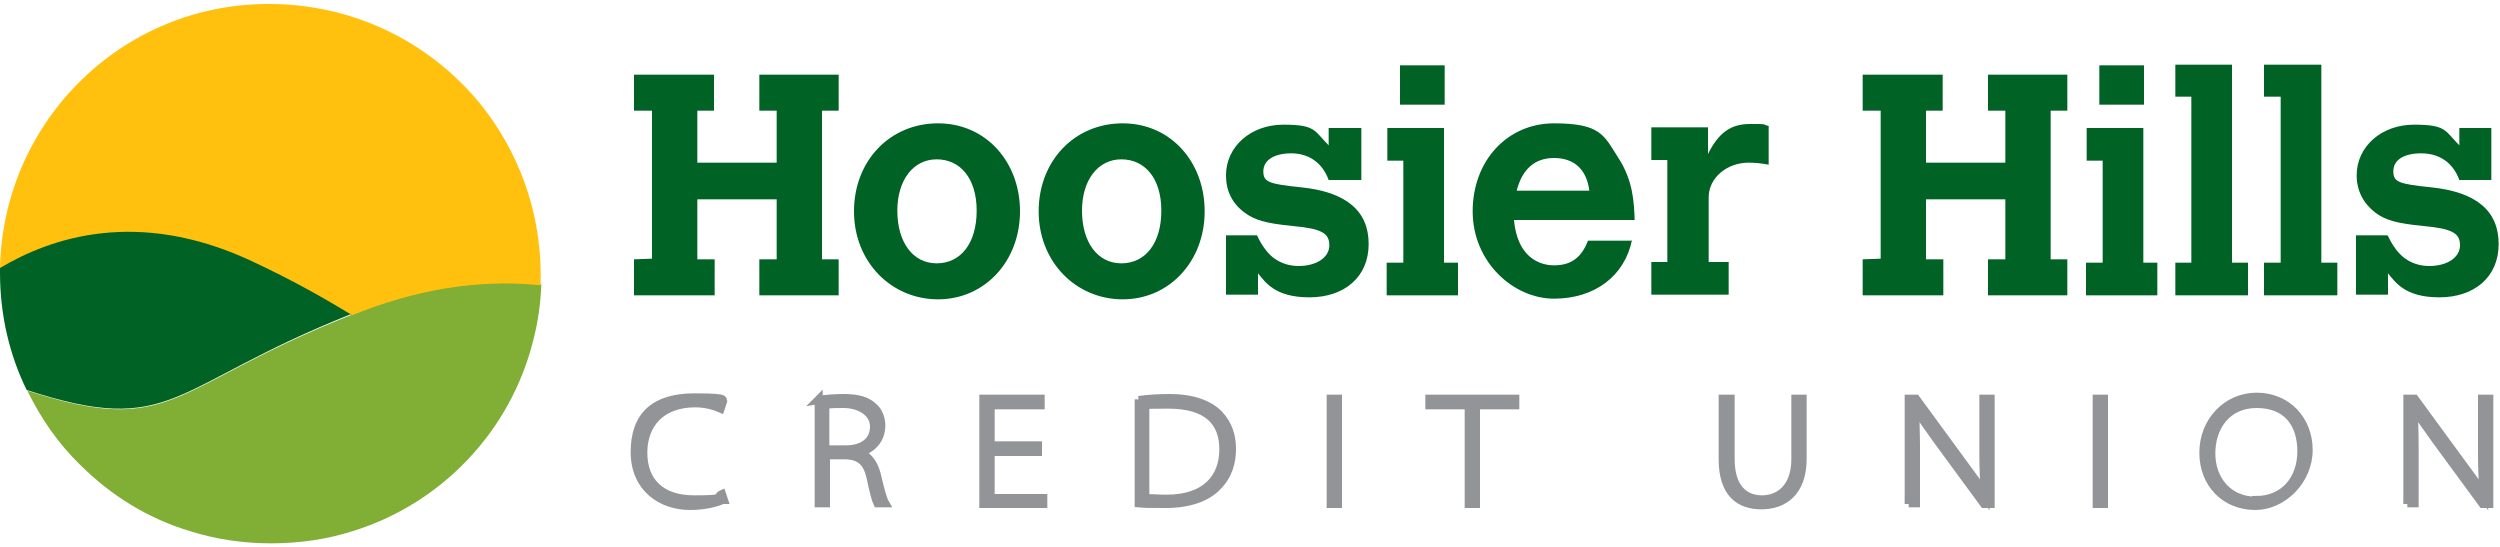
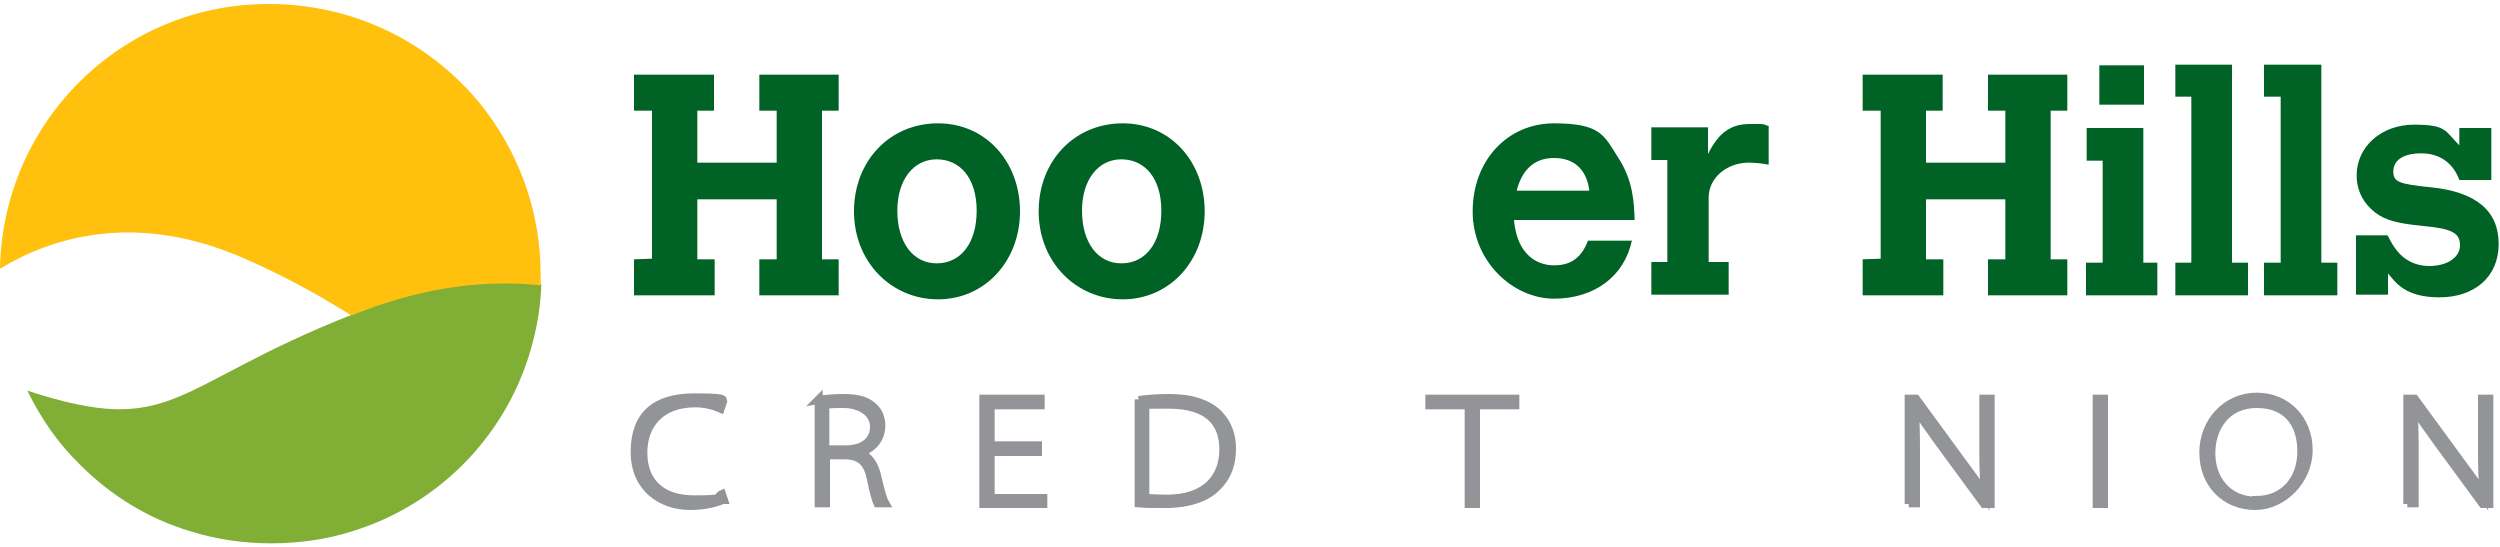
<svg xmlns="http://www.w3.org/2000/svg" id="Layer_1" version="1.1" viewBox="0 0 375 82">
  <defs>
    <style>
      .st0 {
        fill: #006225;
      }

      .st1 {
        fill: #929497;
        stroke: #929497;
        stroke-miterlimit: 10;
        stroke-width: 1.2px;
      }

      .st2 {
        fill: #81ae34;
      }

      .st3 {
        fill: #ffc10e;
      }
    </style>
  </defs>
  <g>
    <polygon class="st0" points="95.1 11.2 107.1 11.2 107.1 16.6 104.6 16.6 104.6 24.4 116.5 24.4 116.5 16.6 113.9 16.6 113.9 11.2 125.8 11.2 125.8 16.6 123.3 16.6 123.3 38.9 125.8 38.9 125.8 44.3 113.9 44.3 113.9 38.9 116.5 38.9 116.5 29.9 104.6 29.9 104.6 38.9 107.2 38.9 107.2 44.3 95.1 44.3 95.1 38.9 97.8 38.8 97.8 16.6 95.1 16.6 95.1 11.2" />
    <path class="st0" d="M153,31.7c0,7.5-5.3,13.2-12.3,13.2s-12.6-5.6-12.6-13.2,5.4-13.2,12.6-13.2,12.3,5.8,12.3,13.2M134.6,31.6c0,4.7,2.3,7.9,5.9,7.9s6-3,6-7.9-2.5-7.7-6-7.7-5.9,3.1-5.9,7.7" />
    <path class="st0" d="M180.7,31.7c0,7.5-5.3,13.2-12.3,13.2s-12.6-5.6-12.6-13.2,5.4-13.2,12.6-13.2,12.3,5.8,12.3,13.2M162.3,31.6c0,4.7,2.3,7.9,5.9,7.9s6-3,6-7.9-2.5-7.7-6-7.7-5.9,3.1-5.9,7.7" />
-     <path class="st0" d="M188.6,35.4c.7,1.5,1.6,2.7,2.6,3.4,1,.7,2.2,1.1,3.6,1.1,2.7,0,4.6-1.3,4.6-3.1s-1.1-2.5-5.5-2.9c-4.1-.4-5.7-.9-7.2-2-1.9-1.4-2.8-3.3-2.8-5.6,0-4.3,3.7-7.6,8.6-7.6s4.6.9,6.8,3.1v-2.6h4.9v7.8h-4.9c-.9-2.5-2.9-4-5.6-4s-4.2,1.1-4.2,2.7.8,1.9,5.7,2.4c6.7.7,10.1,3.5,10.1,8.5s-3.7,8-8.9,8-6.6-2.3-7.7-3.6v3.2h-4.8v-8.9h4.7,0Z" />
-     <path class="st0" d="M208.1,19.2h8.5v20.2h2.1v4.9h-10.7v-4.9h2.5v-15.3h-2.4v-4.9h0ZM210,9.8h6.7v5.9h-6.7v-5.9Z" />
    <path class="st0" d="M244.8,36c-1.1,5.4-5.6,8.8-11.7,8.8s-12.2-5.5-12.2-13.1,5.2-13.2,12.2-13.2,7.5,1.8,9.6,5.1c2.3,3.5,2.4,6.8,2.5,9.4h-18.1c.6,6.5,4.9,6.8,6,6.8,2.5,0,4.1-1.1,5.1-3.7h6.5ZM238.4,28.6c-.4-3.2-2.3-4.9-5.3-4.9s-4.8,1.8-5.6,4.9h10.9Z" />
    <path class="st0" d="M256.2,23.1c1.6-3.2,3.4-4.5,6.3-4.5s1.6,0,2.8.3v5.8c-1.1-.2-2-.3-3-.3-3.3,0-6,2.3-6,5.2v9.7h3v4.9h-11.6v-4.9h2.4v-15.3h-2.4v-4.9h8.5v3.9h0Z" />
    <polygon class="st0" points="279.4 11.2 291.4 11.2 291.4 16.6 288.9 16.6 288.9 24.4 300.8 24.4 300.8 16.6 298.2 16.6 298.2 11.2 310.1 11.2 310.1 16.6 307.6 16.6 307.6 38.9 310.1 38.9 310.1 44.3 298.2 44.3 298.2 38.9 300.8 38.9 300.8 29.9 288.9 29.9 288.9 38.9 291.5 38.9 291.5 44.3 279.4 44.3 279.4 38.9 282.1 38.8 282.1 16.6 279.4 16.6 279.4 11.2" />
    <path class="st0" d="M313,19.2h8.5v20.2h2.1v4.9h-10.7v-4.9h2.5v-15.3h-2.4v-4.9h0ZM314.9,9.8h6.7v5.9h-6.7v-5.9Z" />
    <polygon class="st0" points="326.3 9.7 334.8 9.7 334.8 39.4 337.2 39.4 337.2 44.3 326.3 44.3 326.3 39.4 328.7 39.4 328.7 14.5 326.3 14.5 326.3 9.7" />
    <polygon class="st0" points="339.6 9.7 348.2 9.7 348.2 39.4 350.6 39.4 350.6 44.3 339.6 44.3 339.6 39.4 342.1 39.4 342.1 14.5 339.6 14.5 339.6 9.7" />
    <path class="st0" d="M358.2,35.4c.7,1.5,1.6,2.7,2.6,3.4,1,.7,2.2,1.1,3.6,1.1,2.7,0,4.6-1.3,4.6-3.1s-1.1-2.5-5.5-2.9c-4.1-.4-5.7-.9-7.2-2-1.8-1.4-2.8-3.3-2.8-5.6,0-4.3,3.7-7.6,8.6-7.6s4.6.9,6.8,3.1v-2.6h4.8v7.8h-4.8c-.9-2.5-2.9-4-5.7-4s-4.2,1.1-4.2,2.7.8,1.9,5.7,2.4c6.7.7,10.1,3.5,10.1,8.5s-3.7,8-8.9,8-6.6-2.3-7.7-3.6v3.2h-4.8v-8.9h4.7,0Z" />
  </g>
  <g>
    <path class="st2" d="M54.4,46.6c-.5.2-1.1.4-1.6.6-27.4,10.8-26.6,18.6-48.7,11.4,2,4.1,4.6,7.9,7.9,11.1,4.6,4.6,10.2,8.1,16.6,10,3.8,1.2,7.9,1.8,12.1,1.8s8.3-.6,12.1-1.8c13.4-4.1,23.8-15,27.2-28.7.7-2.7,1.1-5.5,1.2-8.4-7.5-.8-16.5,0-26.8,3.9" />
    <path class="st3" d="M0,40.3c7.6-4.6,20.5-8.9,37.4-1.2,6.7,3,11.4,5.8,15.3,8.2.5-.2,1-.4,1.6-.6,10.2-3.9,19.2-4.7,26.8-3.9v-1.6c0-9.8-3.5-18.8-9.2-25.8-5.4-6.5-12.7-11.3-21.2-13.5-3.2-.8-6.6-1.3-10.1-1.3C18.4.4.4,18.2,0,40.3" />
-     <path class="st0" d="M52.7,47.2c-3.8-2.3-8.6-5.1-15.3-8.2-16.8-7.7-29.7-3.4-37.4,1.2v.7c0,6.3,1.4,12.3,4,17.6,22.1,7.2,21.3-.5,48.7-11.4" />
  </g>
  <g>
    <path class="st1" d="M108.4,75c-.9.4-2.6.9-4.9.9-4.2,0-8.3-2.6-8.3-8.1s3-8.2,9-8.2,3.7.5,4.2.8l-.3.9c-.9-.4-2.3-.8-3.8-.8-5.1,0-7.8,3.1-7.8,7.4s2.6,7,7.6,7,3.1-.3,4.2-.8l.3.9h0Z" />
    <path class="st1" d="M122.7,60c1.1-.2,2.6-.3,3.8-.3,2.2,0,3.6.4,4.6,1.4.7.6,1.1,1.7,1.1,2.7,0,2.1-1.3,3.5-3.2,4.1h0c1.3.5,2.1,1.7,2.5,3.2.6,2.5.9,3.7,1.3,4.4h-1.2c-.2-.4-.6-1.8-1-3.8-.5-2.3-1.5-3.3-3.7-3.4h-3v7.2h-1.1v-15.6h0ZM123.9,67.4h3c2.6,0,4.2-1.3,4.2-3.4s-2.1-3.4-4.6-3.4-2.2.1-2.7.2v6.5h0Z" />
    <polygon class="st1" points="155.7 67.8 148.6 67.8 148.6 74.7 156.5 74.7 156.5 75.6 147.5 75.6 147.5 59.8 156.1 59.8 156.1 60.8 148.6 60.8 148.6 66.8 155.7 66.8 155.7 67.8" />
    <path class="st1" d="M170.8,60c1.4-.2,3-.3,4.7-.3,3.3,0,5.9.9,7.4,2.5,1.3,1.4,1.9,3.1,1.9,5.1s-.5,4-2.2,5.7c-1.5,1.6-4.2,2.6-7.7,2.6s-2.7,0-4.1-.1v-15.6h0ZM171.9,74.7c.7,0,1.9.1,3.1.1,6,0,8.5-3.3,8.5-7.4s-2.4-6.7-8.2-6.7-2.6.1-3.5.3v13.7h0Z" />
-     <rect class="st1" x="199.6" y="59.8" width="1.1" height="15.8" />
    <polygon class="st1" points="220.3 60.8 214.4 60.8 214.4 59.8 227.3 59.8 227.3 60.8 221.4 60.8 221.4 75.6 220.3 75.6 220.3 60.8" />
-     <path class="st1" d="M259.6,59.8v9.1c0,4.3,2.1,6,4.7,6s5-1.8,5-6v-9.1h1.1v9c0,5.1-2.9,7-6.2,7s-5.8-1.8-5.8-6.9v-9.1h1.2Z" />
    <path class="st1" d="M286.3,75.6v-15.8h1.1l7.1,9.7c1.4,1.9,2.4,3.2,3.2,4.6h0c-.1-1.9-.2-3.7-.2-6.2v-8.1h1.1v15.8h-1l-6.9-9.4c-1.3-1.8-2.5-3.5-3.4-4.9h0c0,1.8.1,3.5.1,5.8v8.4h-1.1,0Z" />
    <rect class="st1" x="314.5" y="59.8" width="1.1" height="15.8" />
    <path class="st1" d="M338.3,75.9c-4.5,0-7.8-3.3-7.8-8s3.5-8.4,8-8.4,7.8,3.4,7.8,8-3.9,8.4-8,8.4h0ZM338.4,75c4.2,0,6.8-3.1,6.8-7.3s-2.2-7.1-6.7-7.1-6.8,3.5-6.8,7.4,2.5,7.1,6.7,7.1h0Z" />
    <path class="st1" d="M361.1,75.6v-15.8h1.1l7.1,9.7c1.4,1.9,2.4,3.2,3.2,4.6h0c-.1-1.9-.2-3.7-.2-6.2v-8.1h1.1v15.8h-1l-6.9-9.4c-1.3-1.8-2.5-3.5-3.4-4.9h0c0,1.8.1,3.5.1,5.8v8.4h-1.1Z" />
  </g>
</svg>